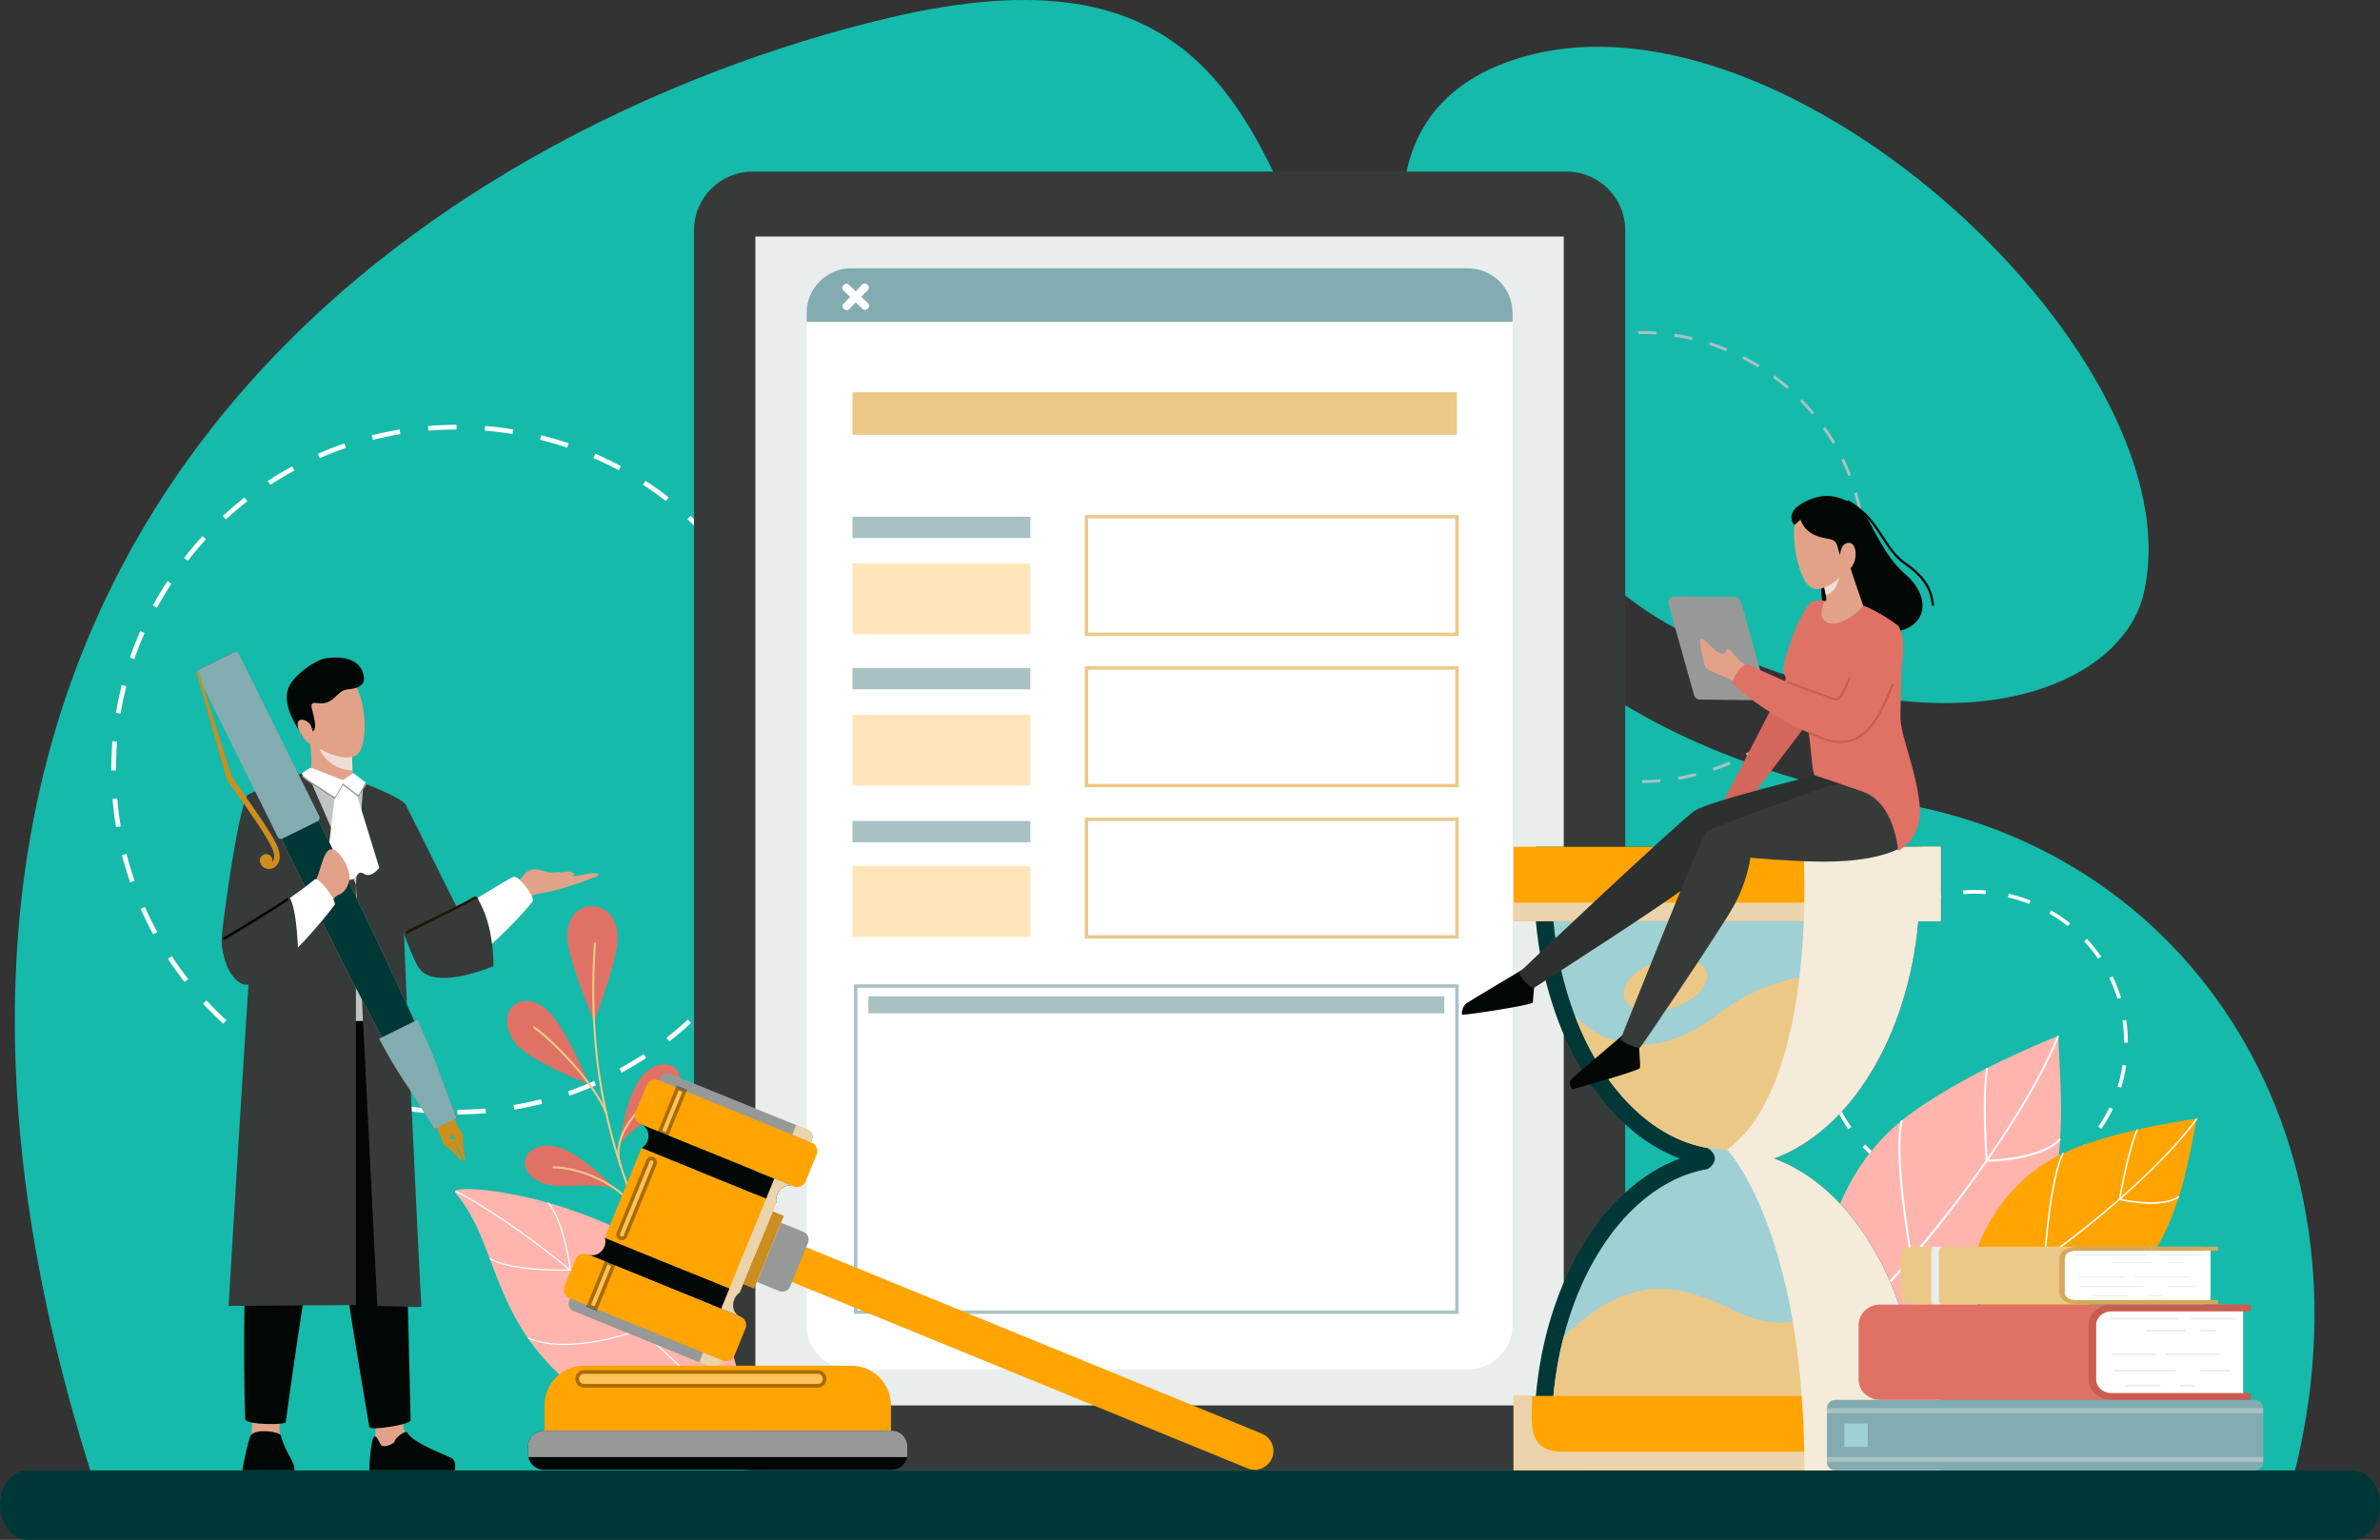
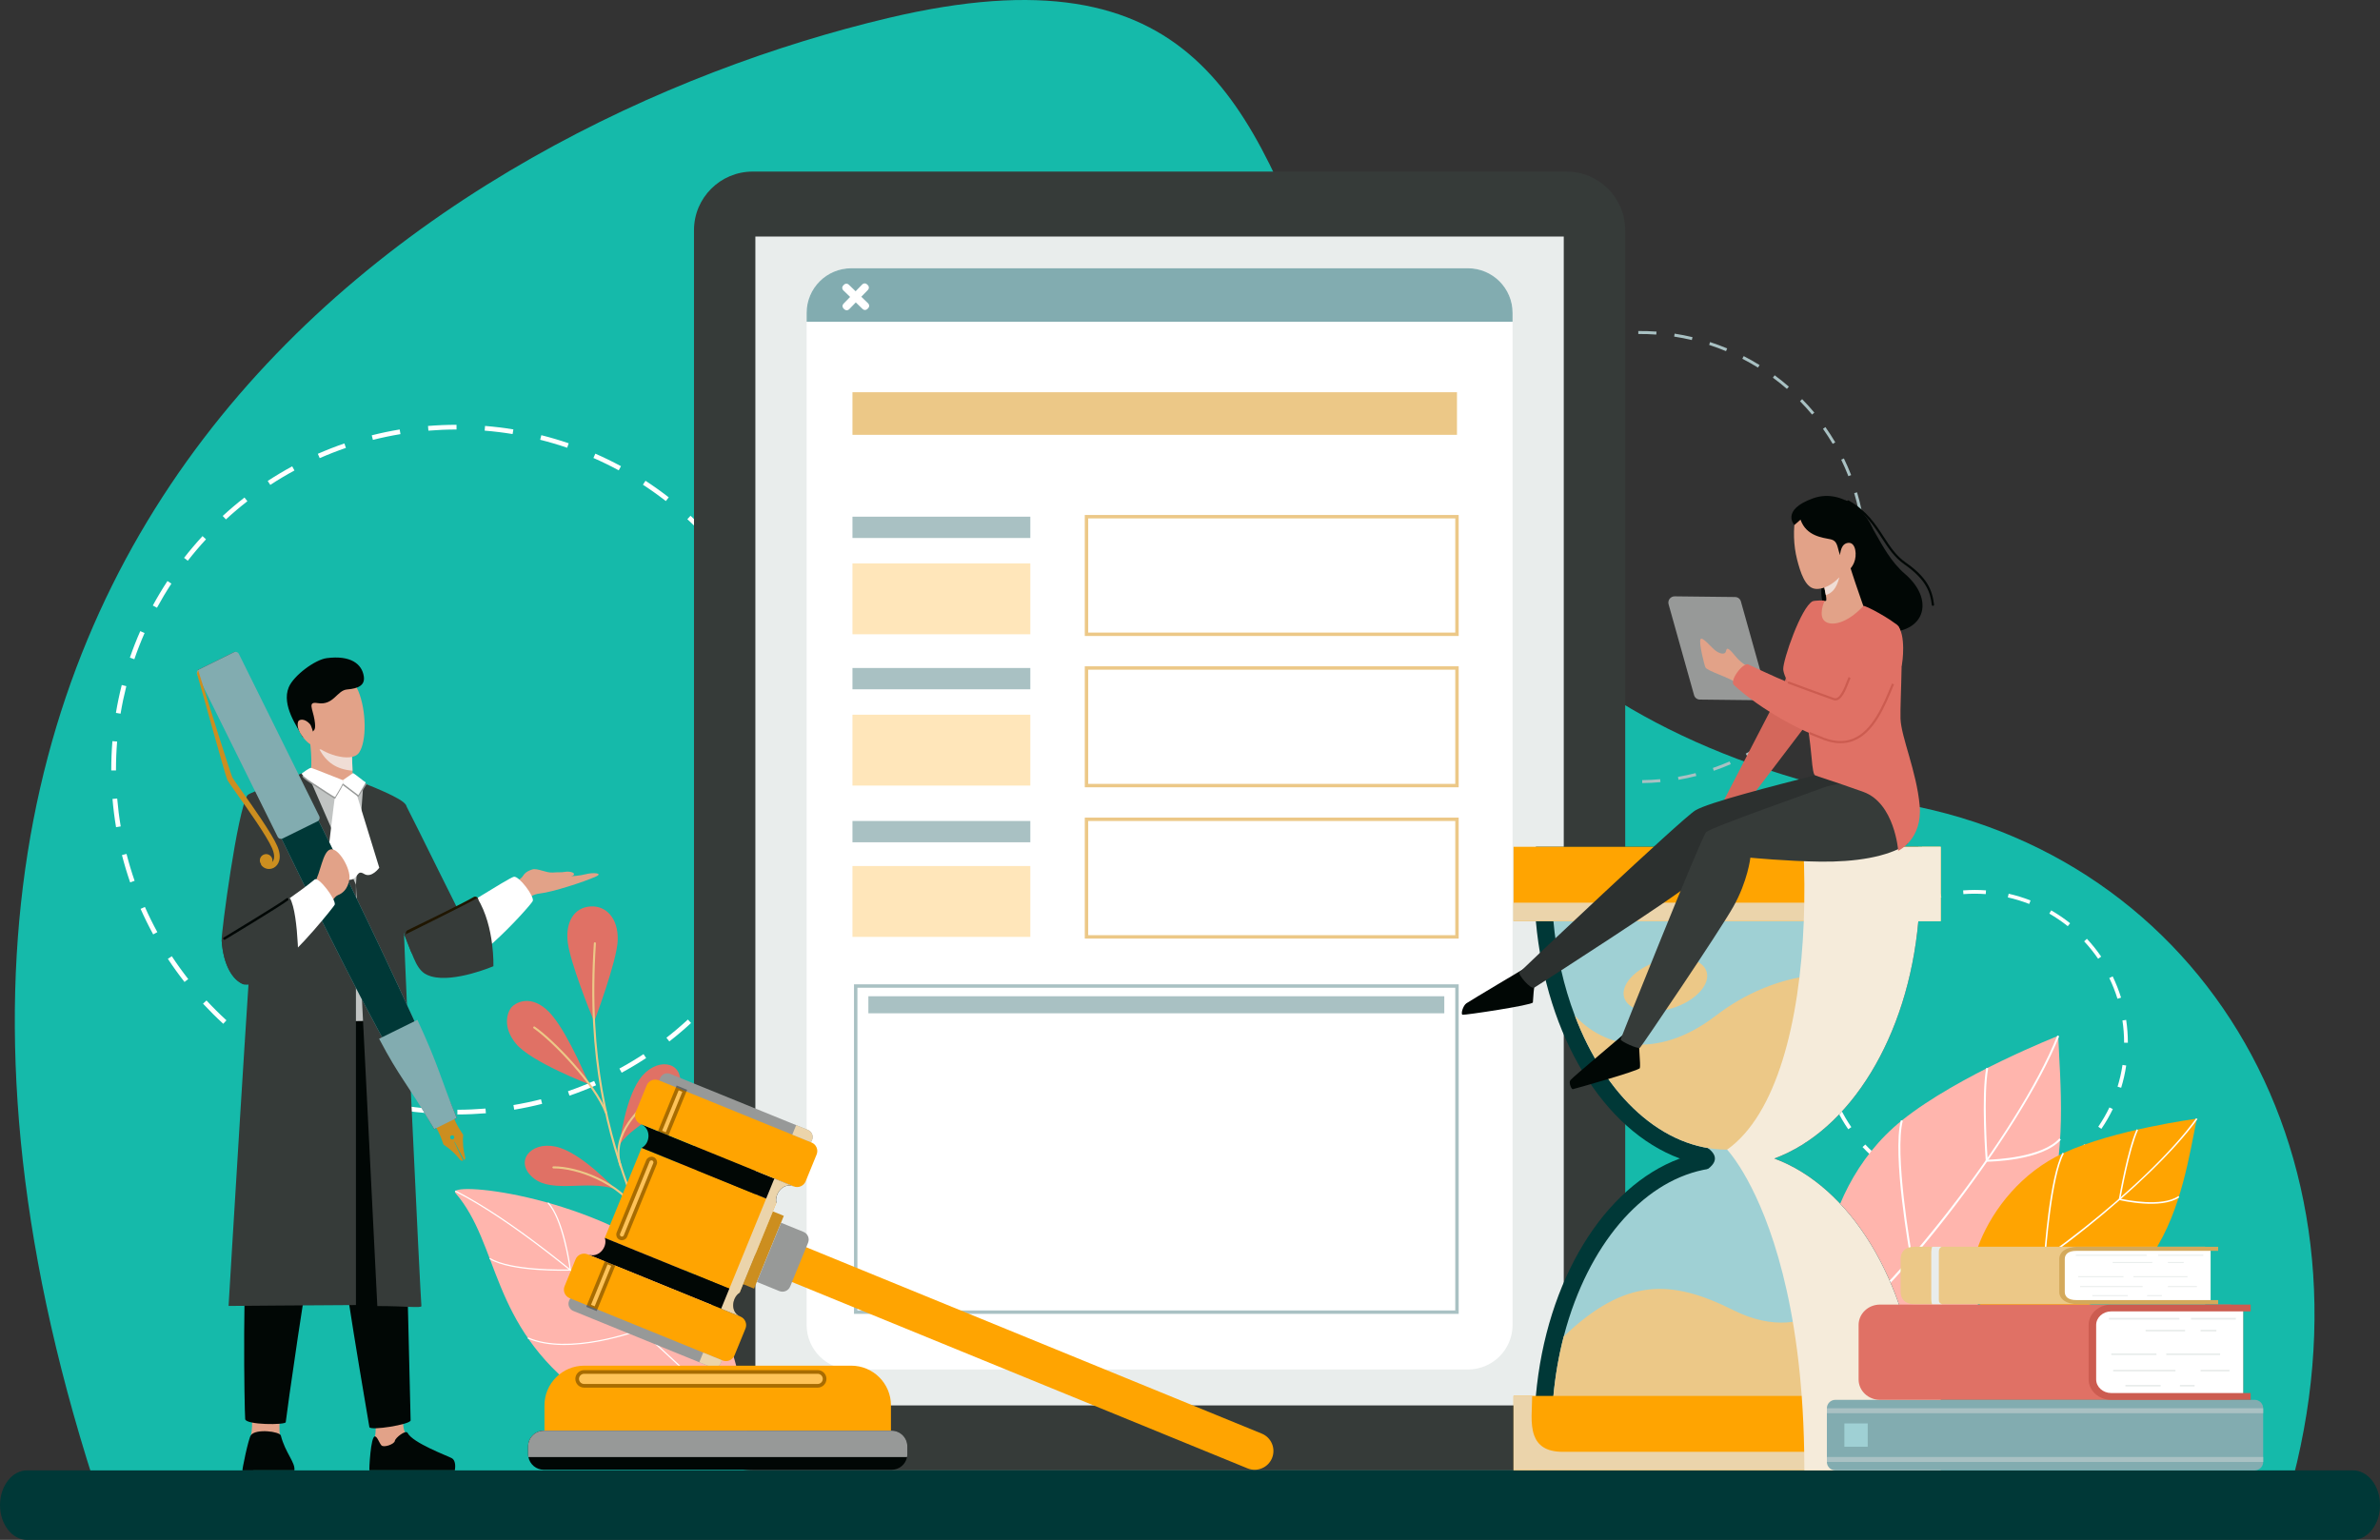
<svg xmlns="http://www.w3.org/2000/svg" width="649" height="420" viewBox="0 0 649 420" fill="none">
  <rect x="0" y="0" width="649" height="420" fill="#333333" stroke="none" />
  <g clip-path="url(#clip0_3347_6819)">
    <path d="M29.768 416.594C-64.547 144.968 121.949 33.482 242.112 4.934C410.283 -35.022 301.071 179.654 519.177 219.294C603.784 234.671 653.366 320.871 621.326 416.594H29.768Z" fill="#15BAAA" />
-     <path d="M584.516 162.045C599.549 98.872 488.339 -5.631 415.241 15.535C342.143 36.701 406.993 146.037 457.866 171.853C529.676 208.297 578.225 188.488 584.519 162.045H584.516Z" fill="#15BAAA" />
    <path d="M649.002 410.52C649.002 415.753 645.694 420 641.614 420H7.398C5.358 420 3.505 418.943 2.17 417.223C0.836 415.508 0.004 413.142 0.004 410.52C0.004 405.287 3.312 401.04 7.4 401.04H641.616C643.656 401.04 645.509 402.097 646.844 403.811C648.178 405.534 649.004 407.9 649.004 410.52H649.002Z" fill="#003837" />
    <path d="M460.043 212.239C459.266 212.403 458.488 212.552 457.71 212.687L457.571 211.888C459.176 211.61 460.792 211.265 462.37 210.865L462.571 211.651C461.738 211.865 460.894 212.06 460.043 212.241V212.239ZM452.783 213.335C451.14 213.484 449.468 213.569 447.817 213.586L447.809 212.774C449.437 212.758 451.086 212.675 452.708 212.525L452.783 213.335ZM467.335 210.229L467.071 209.461C468.614 208.932 470.152 208.336 471.643 207.689L471.967 208.432C470.456 209.09 468.898 209.694 467.335 210.227V210.229ZM442.85 213.438C441.204 213.322 439.542 213.137 437.91 212.886L438.033 212.083C439.642 212.33 441.283 212.513 442.906 212.627L442.85 213.436V213.438ZM476.44 206.269L476.055 205.553C477.49 204.785 478.912 203.948 480.28 203.066L480.721 203.749C479.334 204.644 477.893 205.49 476.438 206.269H476.44ZM433.026 211.938C431.421 211.558 429.81 211.105 428.236 210.597L428.487 209.825C430.038 210.327 431.629 210.773 433.213 211.147L433.026 211.938ZM484.783 200.893L484.289 200.249C485.58 199.261 486.846 198.207 488.056 197.115L488.601 197.717C487.374 198.823 486.091 199.89 484.783 200.893ZM423.572 208.876C422.048 208.243 420.53 207.541 419.062 206.788L419.434 206.065C420.884 206.809 422.381 207.502 423.886 208.127L423.574 208.876H423.572ZM492.154 194.246L491.562 193.69C492.678 192.507 493.759 191.263 494.778 189.993L495.412 190.501C494.381 191.788 493.283 193.048 492.152 194.246H492.154ZM414.733 204.343C413.33 203.475 411.945 202.539 410.616 201.563L411.099 200.909C412.411 201.872 413.777 202.796 415.162 203.653L414.733 204.345V204.343ZM498.363 186.506L497.689 186.051C498.604 184.704 499.473 183.303 500.276 181.889L500.982 182.29C500.17 183.724 499.288 185.142 498.363 186.508V186.506ZM406.735 198.462C405.487 197.38 404.269 196.237 403.115 195.062L403.695 194.493C404.834 195.653 406.036 196.783 407.267 197.85L406.735 198.462ZM503.259 177.873L502.521 177.53C503.209 176.052 503.843 174.531 504.409 173.009L505.172 173.291C504.6 174.834 503.956 176.376 503.259 177.875V177.873ZM399.78 191.384C398.721 190.117 397.705 188.793 396.754 187.45L397.42 186.983C398.358 188.309 399.362 189.617 400.406 190.867L399.782 191.386L399.78 191.384ZM506.709 168.569L505.925 168.349C506.366 166.784 506.748 165.179 507.062 163.581L507.86 163.737C507.544 165.356 507.156 166.981 506.709 168.569ZM394.058 183.284C393.22 181.866 392.428 180.395 391.706 178.913L392.438 178.558C393.149 180.021 393.931 181.472 394.758 182.873L394.058 183.286V183.284ZM508.615 158.828L507.806 158.736C507.987 157.121 508.106 155.479 508.156 153.852L508.969 153.877C508.917 155.527 508.798 157.192 508.615 158.828ZM389.718 174.363C389.12 172.826 388.577 171.247 388.105 169.669L388.885 169.437C389.35 170.994 389.887 172.55 390.477 174.068L389.718 174.363ZM508.921 148.916L508.108 148.957C508.025 147.332 507.877 145.69 507.665 144.082L508.472 143.976C508.686 145.607 508.838 147.27 508.921 148.918V148.916ZM387.666 164.694L386.87 164.862L386.839 164.717C386.496 163.1 386.213 161.453 386.003 159.826L386.81 159.72C387.02 161.327 387.296 162.952 387.635 164.548L387.666 164.694ZM506.833 139.253C506.492 137.657 506.085 136.059 505.621 134.506L506.401 134.276C506.871 135.849 507.282 137.466 507.63 139.085L506.833 139.253ZM386.371 154.842L385.558 154.882C385.477 153.236 385.462 151.567 385.516 149.919L386.329 149.943C386.277 151.569 386.292 153.215 386.371 154.84V154.842ZM504.033 129.875C503.444 128.36 502.787 126.849 502.076 125.385L502.808 125.032C503.527 126.517 504.195 128.046 504.792 129.582L504.033 129.875ZM386.685 145.063L385.878 144.972C386.063 143.336 386.321 141.684 386.639 140.063L387.438 140.221C387.122 141.821 386.87 143.451 386.685 145.063ZM499.762 121.066C498.937 119.667 498.045 118.284 497.107 116.954L497.772 116.487C498.722 117.836 499.627 119.237 500.463 120.655L499.762 121.066ZM388.579 135.453L387.797 135.233C388.246 133.647 388.764 132.059 389.34 130.512L390.103 130.795C389.536 132.32 389.024 133.888 388.579 135.453ZM494.127 113.068C493.086 111.818 491.982 110.596 490.842 109.433L491.424 108.864C492.578 110.041 493.699 111.281 494.753 112.547L494.127 113.066V113.068ZM391.995 126.276L391.259 125.933C391.958 124.439 392.725 122.955 393.54 121.522L394.247 121.923C393.442 123.337 392.685 124.802 391.997 126.276H391.995ZM487.274 106.073C486.043 105.004 484.756 103.974 483.447 103.009L483.929 102.355C485.255 103.333 486.559 104.377 487.807 105.46L487.272 106.073H487.274ZM396.836 117.761L396.164 117.304C397.091 115.943 398.085 114.6 399.119 113.313L399.753 113.821C398.732 115.09 397.753 116.416 396.838 117.759L396.836 117.761ZM479.386 100.261C478.001 99.401 476.566 98.59 475.117 97.844L475.489 97.122C476.957 97.876 478.413 98.7 479.814 99.569L479.386 100.258V100.261ZM402.975 110.131L402.383 109.574C403.516 108.377 404.712 107.21 405.938 106.108L406.483 106.71C405.273 107.8 404.092 108.95 402.975 110.131ZM470.668 95.777C469.16 95.15 467.613 94.575 466.067 94.073L466.318 93.3C467.886 93.811 469.454 94.392 470.982 95.028L470.668 95.777ZM410.253 103.582L409.758 102.936C411.068 101.936 412.436 100.977 413.823 100.086L414.263 100.769C412.893 101.649 411.544 102.596 410.253 103.584V103.582ZM461.343 92.744C459.758 92.367 458.136 92.049 456.525 91.802L456.65 90.999C458.284 91.25 459.925 91.572 461.532 91.956L461.343 92.744ZM418.495 98.287L418.112 97.57C419.567 96.794 421.073 96.067 422.588 95.412L422.913 96.157C421.42 96.804 419.933 97.52 418.497 98.289L418.495 98.287ZM451.651 91.252C450.03 91.135 448.379 91.084 446.749 91.098L446.74 90.287C448.393 90.272 450.065 90.324 451.71 90.442L451.651 91.252ZM427.485 94.388L427.221 93.62C428.78 93.089 430.383 92.614 431.984 92.207L432.184 92.993C430.604 93.394 429.022 93.865 427.483 94.388H427.485ZM441.85 91.339C440.23 91.484 438.594 91.698 436.987 91.974L436.85 91.175C438.478 90.897 440.137 90.679 441.777 90.531L441.85 91.341V91.339Z" fill="#A9C1C3" />
    <path d="M535.422 326.037C533.347 325.888 531.268 325.581 529.247 325.126L529.472 324.128C531.443 324.572 533.47 324.871 535.495 325.016L535.42 326.035L535.422 326.037ZM541.664 326.027L541.587 325.008C543.61 324.854 545.637 324.549 547.606 324.098L547.835 325.095C545.814 325.558 543.739 325.871 541.664 326.027ZM523.274 323.301C521.34 322.546 519.446 321.639 517.643 320.601L518.155 319.714C519.912 320.725 521.76 321.612 523.646 322.347L523.274 323.299V323.301ZM553.798 323.252L553.422 322.299C555.304 321.558 557.146 320.667 558.899 319.652L559.412 320.536C557.616 321.578 555.726 322.492 553.798 323.252ZM512.481 317.095C510.857 315.804 509.314 314.38 507.898 312.862L508.649 312.165C510.029 313.645 511.535 315.034 513.119 316.294L512.481 317.093V317.095ZM564.562 317.016L563.922 316.217C565.502 314.955 567.001 313.562 568.38 312.076L569.13 312.771C567.716 314.295 566.18 315.723 564.56 317.016H564.562ZM503.995 308.001C502.821 306.291 501.764 304.479 500.86 302.617L501.781 302.17C502.665 303.987 503.692 305.755 504.84 307.424L503.995 308.003V308.001ZM573.02 307.895L572.174 307.318C573.316 305.647 574.339 303.874 575.218 302.052L576.141 302.496C575.241 304.366 574.191 306.183 573.02 307.895ZM498.567 296.819C497.951 294.841 497.481 292.796 497.169 290.745L498.182 290.592C498.485 292.593 498.945 294.588 499.544 296.516L498.565 296.819H498.567ZM578.418 296.688L577.439 296.389C578.031 294.457 578.485 292.462 578.782 290.461L579.794 290.61C579.489 292.663 579.027 294.708 578.418 296.688ZM497.72 284.529H496.695V284.443C496.695 282.359 496.849 280.267 497.155 278.227L498.167 278.378C497.868 280.371 497.718 282.411 497.718 284.441V284.531L497.72 284.529ZM579.223 284.396C579.223 282.366 579.067 280.325 578.767 278.332L579.78 278.179C580.088 280.221 580.246 282.312 580.248 284.394H579.223V284.396ZM499.519 272.45L498.54 272.149C499.151 270.166 499.918 268.213 500.822 266.345L501.746 266.789C500.864 268.612 500.116 270.517 499.519 272.45ZM577.412 272.408C576.815 270.478 576.064 268.576 575.181 266.752L576.104 266.306C577.008 268.176 577.78 270.127 578.391 272.105L577.412 272.406V272.408ZM504.796 261.525L503.95 260.948C505.12 259.238 506.43 257.6 507.844 256.076L508.595 256.772C507.214 258.258 505.935 259.856 504.794 261.525H504.796ZM572.128 261.494C570.985 259.825 569.706 258.229 568.326 256.747L569.076 256.051C570.49 257.571 571.802 259.209 572.975 260.917L572.128 261.494ZM513.056 252.635L512.418 251.836C514.042 250.54 515.774 249.359 517.57 248.321L518.084 249.206C516.333 250.219 514.641 251.371 513.059 252.635H513.056ZM563.86 252.614C562.275 251.352 560.583 250.2 558.828 249.187L559.339 248.301C561.138 249.338 562.874 250.52 564.498 251.813L563.86 252.612V252.614ZM523.563 246.565L523.188 245.612C525.122 244.853 527.128 244.234 529.154 243.775L529.38 244.772C527.405 245.222 525.448 245.824 523.563 246.565ZM553.339 246.549C551.451 245.81 549.492 245.208 547.515 244.761L547.742 243.763C549.769 244.222 551.777 244.838 553.713 245.596L553.339 246.549ZM535.402 243.869L535.325 242.85C536.366 242.771 537.427 242.75 538.47 242.733C539.502 242.733 540.543 242.771 541.564 242.845L541.489 243.865C540.487 243.792 539.464 243.757 538.45 243.755C537.437 243.755 536.41 243.792 535.4 243.869H535.402Z" fill="white" />
    <path d="M124.721 303.966V302.681C127.274 302.677 129.854 302.567 132.391 302.357L132.497 303.638C129.927 303.852 127.309 303.964 124.721 303.968V303.966ZM116.942 303.663C114.358 303.455 111.759 303.142 109.216 302.725L109.424 301.454C111.932 301.865 114.495 302.177 117.044 302.38L116.942 303.663ZM140.219 302.671L140.007 301.402C142.523 300.981 145.051 300.45 147.519 299.825L147.837 301.07C145.334 301.705 142.772 302.245 140.219 302.671ZM101.594 301.153C99.082 300.526 96.57 299.785 94.127 298.953L94.543 297.737C96.953 298.556 99.429 299.287 101.908 299.906L101.594 301.153ZM155.295 298.843L154.875 297.626C157.283 296.796 159.687 295.854 162.017 294.828L162.537 296.005C160.173 297.045 157.738 298 155.295 298.843ZM86.865 296.14C84.499 295.109 82.143 293.963 79.864 292.734L80.475 291.603C82.725 292.813 85.048 293.944 87.38 294.963L86.865 296.14ZM169.519 292.578L168.904 291.449C171.143 290.233 173.357 288.908 175.488 287.511L176.195 288.587C174.035 290.002 171.79 291.345 169.519 292.578ZM73.169 288.759C71.005 287.352 68.871 285.834 66.828 284.248L67.618 283.233C69.635 284.796 71.739 286.293 73.874 287.682L73.171 288.759H73.169ZM182.52 284.055L181.728 283.042C183.737 281.475 185.704 279.804 187.577 278.077L188.45 279.022C186.55 280.774 184.554 282.467 182.518 284.055H182.52ZM60.879 279.235C58.974 277.49 57.12 275.644 55.363 273.749L56.309 272.877C58.041 274.748 59.871 276.568 61.75 278.287L60.879 279.235ZM193.948 273.519L192.999 272.649C194.723 270.775 196.391 268.807 197.958 266.795L198.975 267.584C197.387 269.623 195.696 271.619 193.948 273.519ZM50.317 267.833C48.722 265.799 47.194 263.676 45.776 261.523L46.853 260.815C48.252 262.939 49.76 265.033 51.331 267.04L50.317 267.833ZM203.495 261.255L202.416 260.552C203.811 258.416 205.134 256.199 206.346 253.961L207.479 254.573C206.25 256.842 204.911 259.09 203.495 261.255ZM41.773 254.858C40.536 252.591 39.38 250.248 38.336 247.89L39.515 247.371C40.544 249.698 41.686 252.01 42.907 254.243L41.775 254.858H41.773ZM210.895 247.584L209.716 247.068C210.739 244.737 211.675 242.331 212.5 239.921L213.719 240.336C212.883 242.781 211.933 245.218 210.895 247.584ZM35.49 240.662C34.646 238.223 33.893 235.719 33.255 233.218L34.502 232.901C35.132 235.367 35.875 237.837 36.706 240.243L35.488 240.664L35.49 240.662ZM215.927 232.884L214.677 232.571C215.297 230.103 215.823 227.576 216.234 225.065L217.505 225.272C217.087 227.819 216.555 230.379 215.925 232.882L215.927 232.884ZM31.648 225.615C31.219 223.074 30.893 220.481 30.677 217.905L31.959 217.797C32.174 220.338 32.496 222.896 32.918 225.401L31.648 225.615ZM218.451 217.563L217.168 217.459C217.37 214.968 217.472 212.43 217.472 209.914V209.8H218.759V209.914C218.759 212.465 218.655 215.039 218.451 217.563ZM30.34 210.142V209.914C30.34 207.325 30.446 204.714 30.656 202.151L31.939 202.254C31.731 204.783 31.627 207.359 31.627 209.912V210.136L30.34 210.14V210.142ZM217.147 202.142C216.937 199.604 216.617 197.044 216.199 194.537L217.47 194.325C217.894 196.868 218.218 199.462 218.432 202.034L217.149 202.14L217.147 202.142ZM32.881 194.649L31.61 194.439C32.032 191.892 32.567 189.333 33.199 186.832L34.448 187.147C33.825 189.615 33.297 192.139 32.881 194.649ZM214.623 187.035C213.997 184.569 213.257 182.097 212.427 179.691L213.646 179.274C214.488 181.715 215.236 184.22 215.873 186.719L214.625 187.035H214.623ZM36.634 179.799L35.415 179.382C36.253 176.941 37.205 174.504 38.247 172.137L39.426 172.654C38.399 174.989 37.459 177.391 36.634 179.799ZM209.629 172.559C208.602 170.232 207.464 167.917 206.246 165.682L207.377 165.067C208.612 167.336 209.766 169.682 210.806 172.04L209.627 172.559H209.629ZM42.805 165.765L41.672 165.152C42.904 162.884 44.245 160.638 45.663 158.477L46.74 159.181C45.343 161.312 44.019 163.527 42.803 165.765H42.805ZM202.306 159.106C200.911 156.98 199.405 154.884 197.836 152.874L198.85 152.084C200.443 154.12 201.969 156.245 203.383 158.4L202.306 159.106ZM51.209 152.943L50.192 152.152C51.781 150.118 53.473 148.123 55.226 146.222L56.174 147.093C54.446 148.968 52.774 150.936 51.209 152.943ZM192.864 147.031C191.137 145.161 189.307 143.338 187.429 141.616L188.3 140.669C190.203 142.417 192.058 144.264 193.81 146.161L192.864 147.033V147.031ZM61.605 141.672L60.731 140.725C62.632 138.977 64.628 137.286 66.668 135.698L67.46 136.711C65.447 138.278 63.478 139.947 61.603 141.67L61.605 141.672ZM181.568 136.661C179.553 135.096 177.451 133.597 175.318 132.204L176.023 131.129C178.185 132.54 180.316 134.06 182.36 135.646L181.568 136.661ZM73.704 132.254L72.999 131.179C75.163 129.763 77.411 128.422 79.679 127.193L80.295 128.323C78.057 129.535 75.841 130.857 73.706 132.254H73.704ZM168.721 128.279C166.477 127.067 164.155 125.933 161.82 124.91L162.338 123.733C164.706 124.771 167.062 125.919 169.336 127.148L168.723 128.279H168.721ZM87.183 124.952L86.665 123.775C89.027 122.737 91.466 121.786 93.911 120.947L94.329 122.164C91.917 122.992 89.514 123.93 87.183 124.954V124.952ZM154.661 122.124C152.251 121.3 149.775 120.568 147.301 119.945L147.615 118.697C150.122 119.326 152.634 120.071 155.079 120.906L154.661 122.122V122.124ZM101.687 119.976L101.371 118.728C103.873 118.097 106.436 117.562 108.992 117.138L109.204 118.407C106.684 118.826 104.155 119.353 101.69 119.976H101.687ZM139.782 118.388C137.273 117.975 134.709 117.661 132.162 117.456L132.266 116.173C134.849 116.383 137.448 116.7 139.99 117.12L139.78 118.388H139.782ZM116.82 117.464L116.714 116.181C119.284 115.97 121.901 115.864 124.49 115.862V117.147C121.935 117.147 119.354 117.255 116.818 117.462L116.82 117.464Z" fill="white" />
    <path d="M443.18 385.055V62.783C443.18 53.955 436.011 46.798 427.168 46.798L205.255 46.798C196.412 46.798 189.243 53.955 189.243 62.783L189.243 385.055C189.243 393.884 196.412 401.04 205.255 401.04H427.168C436.011 401.04 443.18 393.884 443.18 385.055Z" fill="#363B39" />
    <path d="M426.419 64.514H205.98V383.326H426.419V64.514Z" fill="#E9EDEC" />
    <path d="M412.461 85.33V361.371C412.461 368.08 407.014 373.531 400.281 373.531H232.141C225.408 373.531 219.961 368.08 219.961 361.371V85.33C219.961 78.609 225.408 73.17 232.141 73.17H400.281C407.014 73.17 412.461 78.609 412.461 85.33Z" fill="white" />
    <path d="M412.461 85.33V87.759H219.961V85.33C219.961 78.609 225.408 73.17 232.141 73.17H400.281C407.014 73.17 412.461 78.609 412.461 85.33Z" fill="#82ACB0" />
    <path d="M235.133 77.569L233.316 79.441L231.44 77.627C231.079 77.278 230.503 77.286 230.153 77.648L229.92 77.888C229.571 78.249 229.579 78.825 229.941 79.173L231.817 80.987L229.999 82.86C229.65 83.221 229.658 83.796 230.02 84.145L230.261 84.377C230.623 84.726 231.199 84.718 231.548 84.356L233.366 82.484L235.241 84.298C235.603 84.647 236.179 84.639 236.528 84.278L236.761 84.037C237.11 83.675 237.102 83.101 236.74 82.752L234.865 80.938L236.682 79.065C237.031 78.704 237.023 78.129 236.661 77.78L236.42 77.548C236.058 77.199 235.482 77.207 235.133 77.569Z" fill="white" />
    <path d="M397.302 106.98H232.457V118.6H397.302V106.98Z" fill="#ECC887" />
    <path d="M280.958 140.927H232.457V146.737H280.958V140.927Z" fill="#A9C1C3" />
    <path d="M280.958 182.194H232.457V188.004H280.958V182.194Z" fill="#A9C1C3" />
    <path d="M280.958 223.921H232.457V229.731H280.958V223.921Z" fill="#A9C1C3" />
    <path d="M397.766 173.462H295.809V140.462H397.766V173.462ZM296.74 172.534H396.835V141.394H296.74V172.534Z" fill="#ECC887" />
    <path d="M397.766 214.73H295.809V181.729H397.766V214.73ZM296.74 213.8H396.835V182.659H296.74V213.8Z" fill="#ECC887" />
    <path d="M397.766 255.998H295.809V222.998H397.766V255.998ZM296.74 255.068H396.835V223.927H296.74V255.068Z" fill="#ECC887" />
    <path d="M280.958 153.669H232.457V172.997H280.958V153.669Z" fill="#FFE6BA" />
    <path d="M280.958 194.938H232.457V214.265H280.958V194.938Z" fill="#FFE6BA" />
    <path d="M280.958 236.206H232.457V255.533H280.958V236.206Z" fill="#FFE6BA" />
    <path d="M397.766 358.352H232.875V268.473H397.766V358.352ZM233.804 357.422H396.834V269.403H233.804V357.422Z" fill="#A9C1C3" />
    <path d="M393.845 271.726H236.797V276.373H393.845V271.726Z" fill="#A9C1C3" />
    <path d="M561.262 282.525C562.206 307.121 569.783 363.041 504.866 364.611C492.838 364.901 493.3 325.921 518.614 305.606C534.079 293.195 561.26 282.525 561.26 282.525H561.262Z" fill="#FFB5AD" />
    <path d="M501.026 363.123C516.139 353.348 551.218 308.47 561.516 282.625L561.013 282.424C550.026 309.99 514.399 353.827 500.73 362.668L501.024 363.12L501.026 363.123Z" fill="white" />
    <path d="M541.512 316.854H541.766C542.379 316.848 556.828 316.666 561.976 310.849L561.57 310.492C556.944 315.717 543.997 316.255 542.016 316.306C541.864 314.112 540.837 298.438 542.167 291.356L541.635 291.256C540.196 298.91 541.479 316.425 541.494 316.601L541.512 316.854Z" fill="white" />
    <path d="M521.226 343.399C522.411 343.675 542.637 348.25 552.692 343.094L552.445 342.612C542.806 347.556 523.503 343.363 521.473 342.901C521.049 340.507 516.55 314.546 518.88 305.674L518.357 305.537C515.897 314.909 520.764 342.02 520.972 343.17L521.003 343.345L521.176 343.386C521.176 343.386 521.199 343.392 521.23 343.399H521.226Z" fill="white" />
    <path d="M599.05 305.118C595.149 323.804 590.367 367.303 541.219 356.354C532.112 354.326 539.768 325.074 562.629 314.517C576.595 308.068 599.05 305.118 599.05 305.118Z" fill="#FFA401" />
    <path d="M538.604 354.515C551.811 349.983 586.623 322.764 599.219 305.239L598.878 304.994C585.442 323.686 550.412 350.019 538.469 354.118L538.606 354.515H538.604Z" fill="white" />
    <path d="M577.752 327.262L577.943 327.308C578.405 327.418 589.312 329.981 594.278 326.567L594.038 326.222C589.576 329.29 579.734 327.274 578.232 326.944C578.528 325.265 580.696 313.278 583.025 308.196L582.642 308.022C580.124 313.512 577.806 326.934 577.783 327.069L577.75 327.262H577.752Z" fill="white" />
    <path d="M557.506 343.445C558.346 343.872 572.709 351.096 581.244 349.095L581.148 348.686C572.967 350.606 559.227 343.843 557.784 343.117C557.913 341.236 559.396 320.859 562.812 314.617L562.444 314.416C558.836 321.008 557.416 342.322 557.356 343.225L557.348 343.362L557.47 343.424C557.47 343.424 557.487 343.432 557.508 343.443L557.506 343.445Z" fill="white" />
    <path d="M124.202 325.4C121.447 322.197 159.049 325.265 184.875 345.089C202.371 358.519 203.664 390.433 203.664 390.433C203.664 390.433 184.087 399.056 158.773 380.146C133.456 361.236 136.313 339.48 124.204 325.4H124.202Z" fill="#FFB5AD" />
    <path d="M203.779 390.319L203.544 390.547C203.06 390.049 154.799 340.601 124.059 324.991L124.206 324.701C154.997 340.333 203.295 389.823 203.779 390.319Z" fill="white" />
    <path d="M155.717 346.556L155.538 346.562C154.888 346.585 139.52 347.067 133.453 343.403L133.624 343.123C139.258 346.527 153.569 346.284 155.347 346.24C155.118 344.611 153.284 332.374 149.305 328.161L149.544 327.937C153.862 332.509 155.624 345.815 155.696 346.377L155.719 346.556H155.717Z" fill="white" />
    <path d="M174.752 362.761L174.648 362.801C174.457 362.873 155.465 370.099 143.859 365.072L143.99 364.773C155.033 369.555 172.902 363.104 174.428 362.535C174.444 360.889 174.586 341.713 172.249 337.211L172.54 337.062C175.006 341.815 174.767 361.802 174.754 362.651V362.761H174.752Z" fill="white" />
    <path d="M193.234 380.069L193.141 380.102C192.939 380.173 172.789 387.102 161.188 382.076L161.318 381.777C172.396 386.576 191.421 380.341 192.939 379.828C193.138 378.255 195.509 358.882 191.623 352.379L191.903 352.21C195.993 359.054 193.363 379.12 193.251 379.971L193.238 380.071L193.234 380.069Z" fill="white" />
    <path d="M167.702 324.3C167.702 324.3 158.537 314.262 151.539 312.74C144.54 311.219 140.051 317.018 145.577 321.406C150.746 325.51 160.292 321.805 167.702 324.3Z" fill="#E07165" />
    <path d="M168.971 312.142C168.971 312.142 170.478 298.644 175.246 293.307C180.013 287.97 187.06 290.031 185.17 296.823C183.403 303.177 173.497 305.776 168.969 312.142H168.971Z" fill="#E07165" />
    <path d="M183.039 341.555C183.039 341.555 179.972 334.033 179.529 328.669C178.943 321.564 183.349 315.362 188.382 317.763C192.225 319.594 191.389 325.286 186.659 331.702C182.438 337.425 183.039 341.555 183.039 341.555Z" fill="#E07165" />
    <path d="M160.712 295.765C158.786 291.457 153.52 279.142 148.846 275.192C144.172 271.242 140.492 273.643 139.519 274.683C138.546 275.723 136.722 279.815 140.681 284.651C144.791 289.672 160.71 295.765 160.71 295.765H160.712Z" fill="#E07165" />
    <path d="M162.024 278.646C160.629 275.41 155.583 262.592 154.843 257.216C154.102 251.84 156.327 247.493 161.084 247.228C165.236 246.995 168.592 250.383 168.451 256.359C168.318 262.001 162.024 278.646 162.024 278.646Z" fill="#E07165" />
    <path d="M197.5 368.694C197.528 368.679 197.555 368.661 197.577 368.636C197.686 368.524 197.681 368.345 197.567 368.237C193.976 364.823 178.26 341.844 172.573 326.608C166.117 309.317 160.428 288.952 162.499 257.305C162.51 257.15 162.391 257.017 162.237 257.007C162.083 256.996 161.946 257.112 161.938 257.268C159.861 289.021 165.568 309.454 172.047 326.803C178.006 342.764 193.725 365.356 197.18 368.642C197.27 368.727 197.399 368.742 197.5 368.69V368.694Z" fill="#ECC887" />
    <path d="M165.372 303.736C165.498 303.671 165.559 303.522 165.509 303.385C162.585 295.601 151.002 283.572 145.84 280.016C145.713 279.927 145.536 279.96 145.449 280.089C145.359 280.215 145.393 280.392 145.521 280.479C150.63 283.999 162.095 295.895 164.981 303.582C165.035 303.727 165.197 303.802 165.342 303.746C165.353 303.742 165.361 303.738 165.372 303.733V303.736Z" fill="#ECC887" />
    <path d="M169.412 318.401C169.537 318.339 169.597 318.191 169.551 318.056C166.48 309.276 175.608 301.579 178.479 299.429C178.604 299.335 178.629 299.159 178.535 299.034C178.442 298.91 178.263 298.889 178.14 298.978C175.192 301.187 165.823 309.101 169.019 318.241C169.071 318.388 169.231 318.465 169.379 318.413C169.391 318.409 169.402 318.405 169.414 318.399L169.412 318.401Z" fill="#ECC887" />
    <path d="M173.973 330.741C173.973 330.741 173.988 330.733 173.996 330.728C174.129 330.645 174.169 330.473 174.086 330.34C169.006 322.234 157.367 318.037 150.919 318.122C150.765 318.124 150.639 318.251 150.641 318.407C150.641 318.562 150.77 318.687 150.925 318.685C157.242 318.602 168.636 322.71 173.607 330.639C173.686 330.764 173.844 330.805 173.973 330.741Z" fill="#ECC887" />
    <path d="M186.545 353.537C186.545 353.537 186.566 353.526 186.575 353.52C186.703 353.435 186.739 353.261 186.654 353.13C182.495 346.867 181.636 330.519 185.148 324.453C185.225 324.318 185.179 324.146 185.044 324.069C184.909 323.991 184.737 324.038 184.66 324.173C181.073 330.367 181.942 347.052 186.184 353.441C186.263 353.562 186.419 353.601 186.545 353.537Z" fill="#ECC887" />
    <path d="M523.563 241.098C523.563 244.533 523.411 247.917 523.109 251.236C520.292 282.791 504.492 308.356 483.837 315.982C480.773 317.118 477.606 317.855 474.354 318.154C473.231 318.264 472.102 318.316 470.961 318.316C466.52 318.316 462.208 317.508 458.089 315.982C437.434 308.354 421.63 282.791 418.811 251.236C418.511 247.919 418.359 244.535 418.359 241.098C418.359 237.66 418.511 234.279 418.811 230.96H523.109C523.409 234.277 523.563 237.66 523.563 241.098Z" fill="#003837" />
    <g style="mix-blend-mode:lighten">
      <path d="M518.804 241.098C518.804 244.363 518.656 247.628 518.371 250.806C517.747 257.779 516.471 264.413 514.643 270.576C507.108 296.072 490.156 313.562 470.961 313.562C453.423 313.562 437.752 298.957 429.431 276.983L429.427 276.979C426.442 269.095 424.396 260.259 423.554 250.812C423.269 247.632 423.121 244.363 423.121 241.098C423.121 239.296 423.165 237.501 423.254 235.713H518.671C518.76 237.501 518.804 239.296 518.804 241.098Z" fill="#9FD0D4" />
    </g>
    <path d="M529.199 230.962H412.727V251.236H529.199V230.962Z" fill="#FFA401" />
    <g style="mix-blend-mode:multiply">
      <path d="M529.199 230.962V251.236H412.727V246.209H515.788C526.142 246.209 524.119 237.061 524.119 230.962H529.199Z" fill="#EBD4AB" />
    </g>
    <path d="M523.563 390.871C523.563 392.588 523.525 394.292 523.448 395.98C523.371 397.671 523.263 399.349 523.109 401.007H418.811C418.53 397.9 418.378 394.738 418.364 391.525C418.359 391.307 418.359 391.087 418.359 390.869C418.359 387.434 418.511 384.05 418.811 380.731C421.628 349.176 437.434 323.611 458.089 315.978C462.205 314.457 466.52 313.649 470.961 313.649H471.046C475.458 313.66 479.743 314.467 483.837 315.978C504.492 323.611 520.292 349.174 523.109 380.731C523.409 384.048 523.563 387.432 523.563 390.869V390.871Z" fill="#003837" />
    <g style="mix-blend-mode:lighten">
      <path d="M478.406 319.628H464.527C468.677 317.199 468.677 314.77 464.527 312.344H478.406C473.842 314.772 473.842 317.201 478.406 319.628Z" fill="#9FD0D4" />
    </g>
    <g style="mix-blend-mode:lighten">
      <path d="M518.804 390.871C518.804 392.673 518.76 394.468 518.671 396.255H423.254C423.163 394.468 423.121 392.673 423.121 390.871C423.121 387.606 423.269 384.337 423.554 381.157C424.073 375.349 425.044 369.775 426.41 364.513C427.267 361.211 428.275 358.027 429.429 354.99L429.434 354.986C437.754 333.01 453.425 318.407 470.963 318.407C484.501 318.407 496.926 327.108 505.713 341.186C509.387 347.064 512.425 353.885 514.643 361.393C516.471 367.556 517.747 374.192 518.371 381.163C518.656 384.343 518.804 387.608 518.804 390.871Z" fill="#9FD0D4" />
    </g>
    <path d="M518.804 390.871C518.804 392.673 518.76 394.469 518.671 396.256H423.254C423.163 394.469 423.121 392.673 423.121 390.871C423.121 387.606 423.269 384.337 423.554 381.157C424.073 375.349 425.044 369.776 426.41 364.514C443.196 348.503 455.683 348.837 472.631 357.329C494.211 368.146 507.699 350.641 505.713 341.182C509.387 347.061 512.425 353.882 514.643 361.39C516.471 367.552 517.747 374.189 518.371 381.159C518.656 384.339 518.804 387.604 518.804 390.867V390.871Z" fill="#ECC887" />
    <path d="M529.199 380.735H412.727V401.009H529.199V380.735Z" fill="#FFA401" />
    <g style="mix-blend-mode:multiply">
      <path d="M529.199 395.982V401.009H412.727V380.735H417.806C417.806 384.086 417.197 388.357 418.363 391.527C419.32 394.122 421.472 395.98 426.137 395.98H529.199V395.982Z" fill="#EBD4AB" />
    </g>
    <path d="M514.641 270.578C507.106 296.074 490.155 313.564 470.96 313.564C453.422 313.564 437.751 298.959 429.43 276.985C437.06 285.355 451.527 289.571 467.945 276.981C484.364 264.388 504.832 262.723 514.639 270.58L514.641 270.578Z" fill="#ECC887" />
    <path d="M456.176 274.936C462.374 272.956 466.485 268.499 465.357 264.981C464.23 261.463 458.292 260.216 452.094 262.196C445.896 264.175 441.785 268.632 442.912 272.15C444.04 275.668 449.978 276.915 456.176 274.936Z" fill="#ECC887" />
    <g style="mix-blend-mode:multiply">
      <path d="M483.837 315.982C504.492 323.615 520.292 349.178 523.109 380.735H529.197V401.009H492.034C492.034 399.303 492.019 397.63 491.986 395.982C491.894 390.593 491.657 385.511 491.306 380.735C488.655 345.064 479.419 326.091 474.354 318.156C472.616 315.432 471.368 314.012 471.046 313.655C470.99 313.593 470.961 313.564 470.961 313.564C484.399 304.036 490.803 279.024 491.873 251.236C492.131 244.577 492.083 237.762 491.749 230.962H529.199V251.236H523.111C520.294 282.791 504.494 308.356 483.839 315.982H483.837Z" fill="#F5EBDA" />
    </g>
    <path d="M110.605 219.446C113.24 224.482 126.05 250.717 128.857 255.834C131.429 260.521 114.329 265.062 112.005 259.441C109.68 253.82 106.16 243.132 106.16 243.132L110.603 219.446H110.605Z" fill="#363B39" />
    <path d="M76.515 384.557C76.187 387.064 76.004 390.993 76.567 392.521C76.837 393.254 74.575 394.611 71.928 394.786C69.895 394.921 68.034 393.026 68.433 391.423C69.142 388.571 68.433 383.174 68.433 383.174C68.652 381.001 76.775 382.574 76.515 384.557Z" fill="#E2A288" />
    <path d="M80.275 401.032L66.115 401.04C65.997 400.937 67.718 392.385 68.431 391.423C69.777 389.611 76.303 390.423 76.588 391.548C77.767 396.218 80.588 398.9 80.275 401.032Z" fill="#010705" />
    <path d="M110.058 384.598C109.831 387.116 109.656 390.033 110.914 391.436C111.436 392.017 108.521 394.72 105.882 395.002C103.855 395.218 101.922 393.398 102.256 391.783C102.851 388.904 101.926 383.54 101.926 383.54C102.057 381.358 110.236 382.608 110.058 384.598Z" fill="#E2A288" />
    <path d="M145.181 237.135C146.591 236.731 148.903 238.13 150.749 237.978C152.88 237.804 152.832 238.018 153.895 237.818C155.664 237.486 157.448 238.225 156.001 238.966C154.645 239.662 152.456 239.369 150.552 240.579C149.229 241.42 148.645 241.656 146.892 241.914C144.451 242.271 141.212 240.388 143.017 238.352C143.551 237.75 144.449 237.345 145.181 237.133V237.135Z" fill="#E2A288" />
    <path d="M162.512 239.07C159.191 240.56 150.708 243.309 147.234 243.693C143.759 244.079 141.932 247.086 141.439 248.039C140.946 248.99 137.453 245.48 137.143 244.386C136.834 243.292 141.62 239.873 142.056 239.545C142.493 239.217 143.857 236.66 148.781 238.304C151.623 239.253 156.846 239.194 159.59 238.466C161.788 237.883 164.572 238.144 162.509 239.07H162.512Z" fill="#E2A288" />
    <path d="M124.027 401.036H100.742C100.619 400.936 101.073 391.602 102.258 391.78C102.917 391.882 103.364 393.464 103.994 394.203C104.624 394.942 107.535 393.897 107.664 393.019C107.793 392.141 110.674 389.895 111.146 390.825C112.531 393.553 122.002 397.063 123.154 397.694C124.516 398.439 124.069 400.723 124.027 401.036Z" fill="#010705" />
    <path d="M99.254 286.033C88.591 286.075 73.523 214.773 79.341 212.913C79.68 212.803 87.72 209.44 87.72 209.44C87.72 209.44 99.57 213.804 100.127 214.011C103.836 215.373 107.838 227.402 106.73 235.728C105.626 244.047 106.333 286.004 99.256 286.035L99.254 286.033Z" fill="#C1C4C3" />
    <path d="M107.204 278.324C107.204 278.324 110.026 312.136 110.386 323.845C110.745 335.555 111.939 385.632 111.974 387.4C111.997 388.526 100.853 390.309 100.722 389.225C100.593 388.139 92.39 341.5 91.981 330.868C91.571 320.236 82.09 278.758 82.09 278.758L107.204 278.326V278.324Z" fill="#010705" />
    <path d="M95.12 276.636C95.12 284.003 88.485 326.247 86.146 335.77C83.807 345.294 78.079 386.103 77.919 387.894C77.846 388.706 66.995 388.66 66.859 387.064C66.662 384.729 65.963 345.817 67.943 331.801C69.922 317.786 73.523 274.301 73.523 274.301L95.122 276.636H95.12Z" fill="#010705" />
    <path d="M60.44 256.489C60.875 263.217 63.455 267.416 66.478 268.5C66.857 268.506 67.235 268.504 67.614 268.489H67.618C69.786 267.144 71.423 257.7 72.388 250.298C73.042 245.297 73.388 241.227 73.388 241.227L67.501 216.876C64.736 221.075 60.307 254.488 60.44 256.487V256.489Z" fill="#363B39" />
    <path d="M84.293 200.55C85.002 204.967 85.116 210.128 84.501 211.587C83.883 213.046 94.514 215.313 96.257 213.555L95.808 201.661L84.293 200.55Z" fill="#E2A288" />
    <g style="mix-blend-mode:multiply">
      <path d="M87.117 204.428C89.057 207.919 91.681 209.825 96.13 210.209L95.866 203.207L87.119 204.428H87.117Z" fill="#F0DDD5" />
    </g>
    <path d="M97.704 188.459C99.908 193.746 100.037 202.142 97.928 205.264C95.82 208.386 87.318 205.289 85.73 202.823C84.143 200.357 78.265 188.55 84.345 186.342C90.424 184.133 95.358 182.831 97.704 188.459Z" fill="#E2A288" />
    <path d="M85.054 199.741C85.599 199.095 86.256 199.278 85.757 196.291C85.258 193.306 83.823 191.311 86.57 191.764C91.03 192.499 91.82 188.283 94.668 188.046C97.787 187.787 99.581 186.88 99.205 184.453C98.683 181.092 95.645 178.664 89.096 179.504C85.942 179.909 80.099 184.204 78.733 187.459C76.654 192.413 81.297 198.543 82.249 200.552C83.204 202.562 85.054 199.741 85.054 199.741Z" fill="#010705" />
    <path d="M114.914 356.225C115.008 356.846 109.976 356.194 102.893 356.225C102.893 356.225 97.225 242.022 97.062 241.308L99.092 213.561C99.231 213.663 110.349 217.845 110.683 219.645C111.211 222.518 109.712 231.385 109.696 239.786C109.673 250.802 114.698 354.681 114.917 356.225H114.914Z" fill="#363B39" />
    <path d="M84.532 197.511C83.039 195.824 81.549 196.202 81.318 196.785C81.087 197.368 80.969 198.661 82.249 200.552C83.528 202.443 85.004 203.446 85.368 203.135C85.732 202.823 85.892 201.439 85.624 200.505C85.358 199.571 84.9 197.927 84.532 197.511Z" fill="#E2A288" />
    <path d="M97.059 241.308V355.949C86.399 355.995 62.328 356.196 62.328 356.196C62.328 356.196 68.379 254.92 69.25 248.201C69.911 243.116 66.728 218.429 67.497 216.882C67.863 216.145 83.442 210.553 83.519 210.485L84.827 213.227L97.057 241.308H97.059Z" fill="#363B39" />
    <path d="M91.822 213.389C90.803 220.772 88.986 237.063 88.841 237.71C88.695 238.358 92.103 237.027 92.837 238.148C93.571 239.269 92.776 240.326 95.631 239.946C97.746 239.666 97.245 237.096 99.282 238.358C101.32 239.62 103.426 236.676 103.426 236.676L96.261 213.389H91.824H91.822Z" fill="white" />
    <path d="M108.335 268.361C114.138 280.809 120.081 293.994 124.547 304.933L118.399 307.972C110.745 294.949 104.647 283.941 98.908 273.012C92.001 259.852 85.603 246.81 77.64 230.514L53.973 182.722L64.044 177.754L87.712 225.546C87.712 225.546 97.796 245.747 108.335 268.363V268.361Z" fill="#82ACB0" />
    <g style="mix-blend-mode:multiply">
      <path d="M108.335 268.361C114.138 280.809 120.081 293.994 124.547 304.933L118.399 307.972C110.745 294.949 104.647 283.941 98.908 273.012C92.001 259.852 85.603 246.81 77.64 230.514L53.973 182.722L64.044 177.754L87.712 225.546C87.712 225.546 97.796 245.747 108.335 268.363V268.361Z" fill="#003837" />
    </g>
    <path d="M86.598 223.998L77.086 228.693C76.578 228.944 75.963 228.737 75.713 228.23L53.79 183.955C53.539 183.448 53.747 182.834 54.254 182.585L63.766 177.889C64.274 177.638 64.889 177.846 65.139 178.352L87.062 222.628C87.313 223.134 87.105 223.749 86.598 223.998Z" fill="#82ACB0" />
    <path d="M74.567 236.731C73.338 237.337 71.887 236.957 71.159 235.823L72.447 235.002C72.802 235.556 73.465 235.595 73.929 235.344C74.682 234.941 75.206 233.656 74.199 231.354C72.731 227.996 67.602 220.762 64.537 216.44C62.955 214.209 62.186 213.119 61.999 212.739C61.425 211.579 54.613 186.618 53.711 183.722L54.017 182.745C57.518 194.001 62.936 211.145 63.369 212.065C63.51 212.351 64.614 213.908 65.785 215.556C68.883 219.925 74.068 227.238 75.601 230.742C77.023 233.997 75.977 235.979 74.65 236.687C74.624 236.702 74.597 236.716 74.569 236.729L74.567 236.731Z" fill="#CC8E1F" />
    <path d="M71.034 235.437C70.614 234.588 70.961 233.559 71.813 233.137C72.664 232.718 73.695 233.065 74.117 233.916C74.537 234.765 74.19 235.794 73.337 236.216C72.487 236.635 71.456 236.288 71.034 235.437Z" fill="#CC8E1F" />
    <path d="M126.561 316.424C126.805 316.231 126.919 315.91 126.836 315.602C126.351 313.776 126.096 311.725 126.306 309.502C126.222 309.352 123.996 306.251 123.725 304.479L118.496 307.055C119.742 308.348 120.854 312.007 120.925 312.167C122.752 313.367 124.239 314.753 125.441 316.294C125.559 316.441 125.717 316.539 125.892 316.578C126.014 316.607 126.141 316.603 126.266 316.572L123.871 311.476L123.969 311.428L126.561 316.424ZM123.559 310.718C123.278 310.857 122.937 310.741 122.798 310.461C122.659 310.179 122.775 309.838 123.056 309.701C123.339 309.562 123.68 309.678 123.817 309.958C123.956 310.241 123.84 310.581 123.559 310.718Z" fill="#CC8E1F" />
    <path d="M113.814 278.162C119.617 290.61 120.083 293.994 124.549 304.931L118.401 307.97C110.748 294.947 109.12 294.237 103.379 283.308L113.814 278.162Z" fill="#82ACB0" />
    <path d="M93.487 214.155C92.926 215.392 91.458 217.621 91.402 217.85C91.344 218.084 87.824 215.624 84.829 213.715C83.376 212.795 82.341 211.998 82.445 211.693C82.461 211.645 84.57 209.754 84.861 209.924L86.179 210.398L93.489 213.275V214.153L93.487 214.155Z" fill="#979998" />
    <path d="M99.963 213.916L97.726 217.366L93.488 214.155V213.277L96.256 211.354C96.532 211.354 99.483 213.675 99.963 213.918V213.916Z" fill="#979998" />
    <path d="M85.809 240.624C87.401 238.281 87.944 232.257 90.102 231.672C92.26 231.086 95.697 236.94 95.277 239.786C94.857 242.632 93.267 243.715 92.177 244.134C91.088 244.556 90.102 246.646 90.102 246.646L85.809 240.622V240.624Z" fill="#E2A288" />
    <path d="M93.487 213.669C92.926 214.906 91.458 217.136 91.402 217.364C91.344 217.599 87.824 215.139 84.83 213.229C83.376 212.31 82.085 211.164 82.316 210.937C82.389 210.867 84.568 209.266 84.861 209.439L86.179 209.912L93.49 212.789V213.667L93.487 213.669Z" fill="white" />
    <path d="M99.734 213.403L97.726 216.88L93.488 213.669V212.791L96.256 210.869C96.532 210.869 99.254 213.16 99.734 213.405V213.403Z" fill="white" />
    <path d="M91.267 246.767C91.088 247.226 81.301 259.499 75.619 263.516C72.945 265.405 65.098 261.453 64.672 254.817C64.672 254.817 70.265 251.045 79.045 244.94C81.453 243.269 83.784 241.544 85.811 239.873C86.907 238.97 91.755 245.511 91.269 246.767H91.267Z" fill="white" />
    <path d="M81.42 266.729C81.42 266.729 70.099 269.027 66.356 268.452C63.387 267.298 60.871 263.128 60.445 256.491C60.445 256.491 70.265 251.043 79.046 244.94C81.647 249.411 81.42 266.729 81.42 266.729Z" fill="#363B39" />
    <path d="M145.263 245.774C144.966 246.397 140.036 252.13 134.175 257.411C128.538 262.484 122.868 249.384 124.126 248.622C126.068 247.452 128.151 246.173 130.162 244.94C134.957 242.003 139.296 239.346 140.111 239.138C141.481 238.796 145.843 244.564 145.265 245.774H145.263Z" fill="white" />
    <path d="M61.187 256.328C61.077 256.323 60.969 256.265 60.909 256.164C60.811 256.002 60.863 255.792 61.025 255.694C61.175 255.603 76.043 246.636 78.145 245.011C78.295 244.894 78.509 244.923 78.626 245.071C78.742 245.22 78.715 245.434 78.565 245.55C76.43 247.198 61.994 255.908 61.379 256.278C61.318 256.315 61.254 256.33 61.189 256.328H61.187Z" fill="#010705" />
    <path d="M111.467 254.812C111.356 254.798 111.254 254.729 111.202 254.623C111.119 254.453 111.192 254.25 111.36 254.167C111.519 254.09 127.148 246.526 129.393 245.102C129.553 245 129.766 245.048 129.865 245.208C129.967 245.365 129.919 245.577 129.759 245.679C127.483 247.124 112.302 254.47 111.658 254.783C111.595 254.814 111.529 254.823 111.464 254.814L111.467 254.812Z" fill="white" stroke="#201600" stroke-miterlimit="10" />
    <path d="M134.541 263.541C134.541 263.541 123.901 268.086 117.63 266.32C117.597 266.314 117.558 266.303 117.518 266.291C116.894 266.106 116.316 265.853 115.795 265.533C115.795 265.527 115.788 265.527 115.788 265.527C115.782 265.527 115.782 265.521 115.778 265.521C113.15 263.734 112.387 259.719 110.293 255.005C110.293 255.005 128.151 246.167 130.162 244.934C132.609 248.902 133.698 253.683 134.177 257.405C134.636 260.952 134.543 263.536 134.543 263.536L134.541 263.541Z" fill="#363B39" />
    <path d="M486.538 186.498L470.164 218.13L477.333 217.704L492.823 197.32L486.538 186.498Z" fill="#D4675B" />
    <path d="M494.152 164.177C487.813 180.991 482.642 197.516 484.016 200.474C485.39 203.43 492.707 198.699 493.612 196.027C494.516 193.356 497.733 182.251 499.103 178.898C500.473 175.548 494.595 163.009 494.152 164.177Z" fill="#D4675B" />
    <path d="M503.163 136.429C510.402 139.148 511.858 149.998 519.428 156.501C528.595 164.377 524.119 174.521 510.879 172.017C505.215 170.946 501.639 169.153 498.74 167.127C495.842 165.101 496.513 158.604 497.532 156.676C498.551 154.749 503.165 136.429 503.165 136.429H503.163Z" fill="#010705" />
    <path d="M497.807 171.264C504.195 172.841 508.923 167.013 508.625 166.57C508.336 166.13 503.442 152.032 503.556 150.95C503.671 149.873 496.088 154.083 496.616 156.408C496.77 157.08 496.917 157.751 497.059 158.384C497.227 159.129 497.385 159.833 497.527 160.474V160.482C497.676 161.178 497.803 161.798 497.89 162.311C497.942 162.637 497.982 162.919 498.003 163.15C498.032 163.538 498.015 163.783 497.93 163.843C497.56 164.08 495.443 164.053 495.331 164.451C495.225 164.85 491.418 169.69 497.807 171.262V171.264Z" fill="#E2A288" />
    <g style="mix-blend-mode:multiply">
      <path d="M497.121 157.78C497.279 158.77 497.421 159.691 497.524 160.476V160.484C497.674 161.18 497.801 161.8 497.888 162.313C499.398 161.811 500.758 160.765 501.562 157.46L497.121 157.78Z" fill="#F0DDD5" />
    </g>
    <g style="mix-blend-mode:multiply">
      <path d="M499.585 155.222C498.595 156.132 497.04 157.223 497.04 157.223L496.828 156.32L498.234 154.284L499.585 155.224V155.222Z" fill="white" />
      <path d="M499.585 155.222C498.595 156.132 497.04 157.223 497.04 157.223L496.828 156.32L498.234 154.284L499.585 155.224V155.222Z" stroke="black" stroke-miterlimit="10" />
    </g>
    <path d="M489.73 140.331C488.882 144.275 489.102 148.871 490.023 152.505C490.944 156.14 492.235 160.142 494.834 160.576C497.433 161.009 501.519 158.764 503.937 154.091C506.355 149.419 505.813 141.261 499.883 139.185C493.953 137.109 490.214 138.077 489.73 140.331Z" fill="#E2A288" />
    <path d="M501.745 151.345C500.952 149.298 501.212 147.532 499.146 147.088C497.079 146.643 492.55 146.264 490.983 141.734L489.303 143.21C489.303 143.21 485.512 139.131 494.365 135.928C503.221 132.726 511.554 141.915 511.107 146.926C510.658 151.937 501.745 151.345 501.745 151.345Z" fill="#010705" />
    <path d="M446.973 283.36C446.74 284.807 447.439 290.571 447.168 291.314C446.9 292.058 429.185 297.031 428.872 297.077C428.558 297.122 427.693 295.422 428.223 294.631C428.753 293.841 443.266 281.818 443.584 281.324C443.902 280.83 447.168 282.146 446.973 283.36Z" fill="#010705" />
    <path d="M418.844 266.883C418.212 268.56 418.087 272.662 418 273.407C417.913 274.152 399.364 276.927 398.82 276.772C398.275 276.616 398.926 274.31 399.872 273.65C400.818 272.99 416.942 263.396 416.942 263.396L418.844 266.883Z" fill="#010705" />
    <path d="M495.353 211.338C483.616 214.346 465.962 218.844 462.313 221.027C458.664 223.211 414.701 264.745 414.308 265.235C413.915 265.724 417.361 269.967 418.404 269.361C419.446 268.755 458.302 243.728 460.793 241.038C463.284 238.345 483.781 222.879 489.211 223.311C494.642 223.743 510.754 218.362 511.155 217.254C511.557 216.145 495.355 211.338 495.355 211.338H495.353Z" fill="#2C302F" />
    <path d="M520.164 230.151C514.719 233.86 505.566 235.116 496.48 235.012C487.394 234.908 477.31 233.931 477.31 233.931C477.31 233.931 476.591 240.351 472.628 247.352C468.665 254.354 447.734 285.27 447.21 285.758C446.686 286.246 441.793 283.966 441.929 283.472C442.064 282.98 463.912 228.339 465.222 226.993C466.532 225.648 494.861 215.77 497.331 214.778C499.801 213.785 511.473 211.816 515.569 215.818C519.665 219.82 520.162 230.149 520.162 230.149L520.164 230.151Z" fill="#363B39" />
    <path d="M501.646 152.131C501.837 150.548 502.045 148.206 504.064 148.061C506.083 147.916 506.457 151.48 505.553 153.533C504.648 155.586 503.461 155.999 502.8 155.752C502.216 155.534 501.469 153.599 501.648 152.129L501.646 152.131Z" fill="#E2A288" />
    <path d="M508.126 165.29C508.463 164.929 515.904 168.972 517.653 170.797C519.401 172.621 518.075 190.975 518.247 196.005C518.42 201.034 522.632 210.387 523.47 219.685C524.308 228.98 517.624 232.044 517.624 232.044C517.624 232.044 516.673 219.054 508.093 215.979C499.512 212.905 495.303 211.693 494.921 211.448C494.538 211.203 494.268 209.837 494 206.637C493.732 203.438 492.573 193.543 491.449 192.194C490.324 190.844 486.371 184.997 486.267 182.531C486.163 180.065 491.162 165.524 494.289 163.997C494.73 163.783 497.844 163.646 497.572 163.949C497.299 164.252 495.875 167.951 497.564 169.396C499.252 170.838 503.512 170.226 508.126 165.288V165.29Z" fill="#E07165" />
    <path d="M463.516 190.807L480.004 190.994C481.143 191.006 481.977 189.923 481.669 188.827L474.719 164.034C474.523 163.334 473.887 162.847 473.159 162.838L456.671 162.651C455.532 162.639 454.698 163.723 455.006 164.819L461.957 189.611C462.152 190.311 462.788 190.799 463.516 190.807Z" fill="#979998" />
    <path d="M518.55 181.506C511.116 197.867 507.966 201.136 504.898 202.255C501.831 203.373 499.519 195.147 500.774 192.621C502.03 190.095 508.008 176.619 509.414 173.283C510.05 171.772 515.387 168.549 517.381 170.539C519.789 172.945 518.832 180.881 518.55 181.506Z" fill="#E07165" />
    <path d="M473.649 186.35C471.649 184.804 465.544 183.019 465.064 182.041C464.736 181.371 463.228 175.336 463.7 174.371C464.172 173.408 466.736 176.767 467.996 177.601C469.256 178.436 470.403 178.523 470.622 177.705C470.842 176.887 470.892 176.084 473.135 178.863C475.379 181.643 477.654 182.182 477.654 182.182L473.647 186.348L473.649 186.35Z" fill="#E2A288" />
    <path d="M503.987 192.038C491.025 187.54 489.206 187.129 476.782 181.244C475.308 180.547 471.545 185.638 472.792 186.811C479.593 193.196 493.397 201.213 501.321 202.466C509.128 203.702 506.342 192.858 503.984 192.04L503.987 192.038Z" fill="#E07165" />
    <path d="M501.773 202.709C503.083 202.724 504.326 202.5 505.493 202.035C511.055 199.818 513.993 192.683 516.352 186.95L516.475 186.655L515.922 186.429L515.801 186.724C513.483 192.353 510.599 199.357 505.27 201.48C502.644 202.527 499.719 202.3 496.326 200.783L493.465 199.637L493.242 200.191L496.093 201.333C498.099 202.23 499.997 202.691 501.773 202.709Z" fill="#CC5C50" />
    <path d="M500.478 191.052C502.237 191.073 503.391 188.075 504.179 186.033C504.349 185.593 504.499 185.2 504.632 184.904L504.085 184.661C503.948 184.966 503.794 185.366 503.62 185.819C502.884 187.727 501.653 190.919 500.137 190.392C497.995 189.653 487.751 185.865 487.649 185.825L487.441 186.384C487.545 186.423 497.794 190.213 499.942 190.954C500.127 191.017 500.305 191.048 500.476 191.05L500.478 191.052Z" fill="#CC5C50" />
    <path d="M527.081 165.242C526.927 165.242 526.796 165.126 526.777 164.97C526.392 161.757 525.498 158.257 519.292 153.917C516.57 152.013 514.915 149.468 513.162 146.774C510.931 143.343 508.623 139.795 503.835 137.057C503.687 136.972 503.635 136.783 503.721 136.636C503.806 136.487 503.997 136.437 504.143 136.522C509.062 139.332 511.412 142.944 513.682 146.438C515.402 149.08 517.023 151.577 519.647 153.41C525.436 157.458 526.904 160.806 527.392 164.895C527.413 165.065 527.291 165.219 527.122 165.24C527.108 165.24 527.095 165.242 527.083 165.24L527.081 165.242Z" fill="#010705" />
    <path d="M174.955 313.058L164.906 337.652L201.656 352.617L211.705 328.023L174.955 313.058Z" fill="#FFA401" />
    <path d="M174.733 306.604L216.412 323.579C213.534 322.407 211.141 325.693 211.707 328.053L174.957 313.084C177.313 311.914 177.683 307.806 174.73 306.604H174.733Z" fill="#010705" />
    <path d="M164.926 337.641L201.675 352.609C201.661 352.617 201.648 352.625 201.636 352.636C199.611 353.954 199.045 357.927 201.904 359.091L160.227 342.116C163.158 343.307 165.757 340.165 164.944 337.69C164.94 337.676 164.934 337.659 164.93 337.643L164.926 337.641Z" fill="#010705" />
    <path d="M158.003 353.456L195.536 368.744C196.447 369.115 196.956 370.047 196.827 370.977C196.805 371.147 196.759 371.32 196.69 371.486L196.607 371.691C196.168 372.766 194.938 373.283 193.86 372.843L156.327 357.555C155.25 357.117 154.732 355.889 155.173 354.813L155.256 354.608C155.325 354.442 155.412 354.288 155.514 354.149C156.073 353.396 157.092 353.086 158.001 353.456H158.003Z" fill="#979998" />
    <path d="M182.758 292.89L220.292 308.178C221.369 308.616 221.887 309.844 221.446 310.92L221.363 311.125C221.301 311.279 221.222 311.42 221.13 311.549C220.577 312.327 219.542 312.653 218.618 312.277L181.085 296.989C180.162 296.614 179.648 295.657 179.8 294.714C179.825 294.559 179.866 294.401 179.929 294.249L180.012 294.044C180.451 292.969 181.681 292.452 182.758 292.892V292.89Z" fill="#979998" />
    <path d="M179.623 294.644L221.303 311.619C222.588 312.142 223.205 313.608 222.681 314.891L219.693 322.203C219.169 323.486 217.701 324.103 216.416 323.58L174.737 306.604C173.452 306.081 172.834 304.616 173.358 303.333L176.348 296.02C176.872 294.737 178.34 294.121 179.625 294.644H179.623Z" fill="#FFA401" />
    <path d="M160.223 342.116L201.902 359.092C203.187 359.615 203.805 361.078 203.281 362.363L200.291 369.678C199.767 370.961 198.299 371.575 197.014 371.052L155.335 354.077C154.05 353.554 153.432 352.088 153.956 350.805L156.946 343.49C157.47 342.208 158.938 341.593 160.223 342.116Z" fill="#FFA401" />
    <path d="M210.734 330.396L202.625 350.245L205.628 351.468L213.738 331.619L210.734 330.396Z" fill="#CC8E1F" />
    <path d="M215.93 338.583L344.067 391.012C346.687 392.083 347.94 395.07 346.872 397.686C345.801 400.307 342.801 401.565 340.177 400.49L212.055 348.067L215.93 338.583Z" fill="#FFA401" />
    <path d="M212.986 333.502L219.103 335.993C220.267 336.468 220.826 337.795 220.352 338.957L215.477 350.888C215.001 352.051 213.672 352.609 212.508 352.136L206.391 349.645L212.988 333.502H212.986Z" fill="#979998" />
    <g style="mix-blend-mode:screen" opacity="0.34">
      <path d="M178.608 317.417L170.553 337.128C170.335 337.66 169.728 337.915 169.195 337.699C168.663 337.481 168.407 336.875 168.624 336.344L176.679 316.632C176.897 316.101 177.504 315.846 178.036 316.062C178.569 316.28 178.824 316.886 178.608 317.417Z" fill="white" />
      <path d="M178.608 317.417L170.553 337.128C170.335 337.66 169.728 337.915 169.195 337.699C168.663 337.481 168.407 336.875 168.624 336.344L176.679 316.632C176.897 316.101 177.504 315.846 178.036 316.062C178.569 316.28 178.824 316.886 178.608 317.417Z" stroke="black" stroke-miterlimit="10" />
    </g>
    <g style="mix-blend-mode:screen" opacity="0.34">
      <path d="M165.398 344.196L160.512 356.157L162.441 356.942L167.328 344.982L165.398 344.196Z" fill="white" />
      <path d="M165.398 344.196L160.512 356.157L162.441 356.942L167.328 344.982L165.398 344.196Z" stroke="black" stroke-miterlimit="10" />
    </g>
    <g style="mix-blend-mode:screen" opacity="0.34">
      <path d="M184.794 296.727L179.906 308.689L181.835 309.475L186.723 297.512L184.794 296.727Z" fill="white" />
      <path d="M184.794 296.727L179.906 308.689L181.835 309.475L186.723 297.512L184.794 296.727Z" stroke="black" stroke-miterlimit="10" />
    </g>
    <g style="mix-blend-mode:multiply">
      <path d="M211.161 321.442L216.413 323.582C213.536 322.409 211.143 325.695 211.708 328.055L201.657 352.649L201.63 352.638C199.605 353.956 199.04 357.929 201.898 359.094L196.648 356.956L211.159 321.444L211.161 321.442Z" fill="#EBD4AB" />
    </g>
    <g style="mix-blend-mode:multiply">
      <path d="M191.761 368.912L196.83 370.977C196.807 371.148 196.761 371.32 196.692 371.486L196.609 371.692C196.171 372.767 194.94 373.284 193.863 372.844L190.684 371.548L191.761 368.912Z" fill="#EBD4AB" />
    </g>
    <g style="mix-blend-mode:multiply">
      <path d="M217.109 306.88L220.288 308.176C221.365 308.614 221.883 309.842 221.442 310.918L221.359 311.123C221.297 311.277 221.218 311.418 221.126 311.547L216.047 309.479L217.109 306.88Z" fill="#EBD4AB" />
    </g>
    <path d="M247.423 394.502V396.594C247.423 396.87 247.393 397.146 247.341 397.406C246.967 399.384 245.223 400.879 243.133 400.879H148.301C146.212 400.879 144.467 399.384 144.093 397.406C144.041 397.146 144.012 396.87 144.012 396.594V394.502C144.012 392.14 145.935 390.22 148.301 390.22H243.133C245.499 390.22 247.423 392.14 247.423 394.502Z" fill="#010705" />
    <path d="M159.316 372.484H232.112C238.096 372.484 242.953 377.333 242.953 383.307V390.217H148.473V383.307C148.473 377.333 153.33 372.484 159.314 372.484H159.316Z" fill="#FFA401" />
    <g style="mix-blend-mode:screen" opacity="0.34">
      <path d="M222.973 377.975H159.281C158.237 377.975 157.391 377.13 157.391 376.088C157.391 375.046 158.237 374.201 159.281 374.201H222.973C224.016 374.201 224.863 375.046 224.863 376.088C224.863 377.13 224.016 377.975 222.973 377.975Z" fill="white" />
      <path d="M222.973 377.975H159.281C158.237 377.975 157.391 377.13 157.391 376.088C157.391 375.046 158.237 374.201 159.281 374.201H222.973C224.016 374.201 224.863 375.046 224.863 376.088C224.863 377.13 224.016 377.975 222.973 377.975Z" stroke="black" stroke-miterlimit="10" />
    </g>
    <path d="M247.421 394.502V396.594C247.421 396.87 247.392 397.146 247.34 397.406H144.089C144.037 397.146 144.008 396.87 144.008 396.594V394.502C144.008 392.14 145.931 390.22 148.297 390.22H243.129C245.495 390.22 247.419 392.14 247.419 394.502H247.421Z" fill="#979998" />
    <path d="M500.471 401.041H614.843C616.112 401.041 617.141 400.014 617.141 398.747V384.098C617.141 382.832 616.112 381.805 614.843 381.805H500.471C499.202 381.805 498.173 382.832 498.173 384.098V398.747C498.173 400.014 499.202 401.041 500.471 401.041Z" fill="#82ACB0" />
    <path d="M498.173 385.454H617.141V384.1H498.173V385.454Z" fill="#A9C1C3" />
    <path d="M498.173 398.747H617.141V397.393H498.173V398.747Z" fill="#A9C1C3" />
    <g style="mix-blend-mode:multiply">
      <path d="M502.944 394.599H509.309V388.245H502.944V394.599Z" fill="#9FD0D4" />
    </g>
    <path d="M608.362 355.822V381.804H512.665C509.436 381.804 506.82 379.313 506.82 376.237V361.392C506.82 358.315 509.436 355.824 512.665 355.824H608.362V355.822Z" fill="#E07165" />
    <path d="M611.679 357.678V379.949H613.73V381.804H575.703C572.31 381.804 569.551 379.313 569.551 376.237V361.391C569.551 358.315 572.31 355.824 575.703 355.824H613.73V357.68H611.679V357.678Z" fill="#CC5C50" />
    <path d="M575.704 379.949C573.442 379.949 571.602 378.284 571.602 376.237V361.392C571.602 359.345 573.442 357.68 575.704 357.68H611.68V379.951H575.704V379.949Z" fill="white" />
    <path d="M594.312 359.449H575.086V359.914H594.312V359.449Z" fill="#E9EDEC" />
    <path d="M609.693 359.449H597.453V359.914H609.693V359.449Z" fill="#E9EDEC" />
    <path d="M595.852 362.695H585.086V363.16H595.852V362.695Z" fill="#E9EDEC" />
    <path d="M604.376 362.695H600.082V363.16H604.376V362.695Z" fill="#E9EDEC" />
    <path d="M588.031 369.132H575.727V369.597H588.031V369.132Z" fill="#E9EDEC" />
    <path d="M605.4 369.132H590.723V369.597H605.4V369.132Z" fill="#E9EDEC" />
    <path d="M607.964 373.599H600.082V374.064H607.964V373.599Z" fill="#E9EDEC" />
    <path d="M593.225 373.599H576.242V374.064H593.225V373.599Z" fill="#E9EDEC" />
    <path d="M589.188 377.715H579.574V378.18H589.188V377.715Z" fill="#E9EDEC" />
    <path d="M598.446 377.715H594.441V378.18H598.446V377.715Z" fill="#E9EDEC" />
    <path d="M601.312 340.049V355.71H522.024C519.381 355.71 518.277 354.21 518.277 352.356V343.407C518.277 341.554 519.379 340.049 522.024 340.049H601.312Z" fill="#ECC887" />
    <path d="M602.807 341.17V354.593H604.868V355.712H566.679C563.271 355.712 561.535 354.209 561.535 352.356V343.407C561.535 341.554 563.271 340.051 566.679 340.051H604.868V341.17H602.807Z" fill="#D4A95B" />
    <path d="M566.185 354.594C563.883 354.594 563.043 353.589 563.043 352.356V343.408C563.043 342.175 563.883 341.17 566.185 341.17H602.805V354.594H566.185Z" fill="white" />
    <path d="M585.366 342.237H566.059V342.517H585.366V342.237Z" fill="#E9EDEC" />
    <path d="M600.812 342.237H588.52V342.517H600.812V342.237Z" fill="#E9EDEC" />
    <path d="M586.913 344.194H576.102V344.475H586.913V344.194Z" fill="#E9EDEC" />
    <path d="M595.472 344.194H591.16V344.475H595.472V344.194Z" fill="#E9EDEC" />
    <path d="M579.06 348.074H566.703V348.354H579.06V348.074Z" fill="#E9EDEC" />
    <path d="M596.499 348.074H581.762V348.354H596.499V348.074Z" fill="#E9EDEC" />
    <path d="M599.076 350.766H591.16V351.046H599.076V350.766Z" fill="#E9EDEC" />
    <path d="M584.274 350.766H567.219V351.046H584.274V350.766Z" fill="#E9EDEC" />
    <path d="M580.22 353.249H570.566V353.529H580.22V353.249Z" fill="#E9EDEC" />
    <path d="M589.519 353.249H585.496V353.529H589.519V353.249Z" fill="#E9EDEC" />
    <path d="M529.61 355.71H526.837C526.701 355.287 526.633 354.801 526.633 354.249V341.523C526.633 340.941 526.728 340.453 526.874 340.051H529.473C529.348 340.105 529.232 340.177 529.132 340.267C528.843 340.528 528.702 340.941 528.702 341.523V354.249C528.702 354.93 528.702 355.469 529.612 355.71H529.61Z" fill="#E9EDEC" />
  </g>
  <defs>
    <clipPath id="clip0_3347_6819">
      <rect width="649" height="420" fill="white" />
    </clipPath>
  </defs>
</svg>